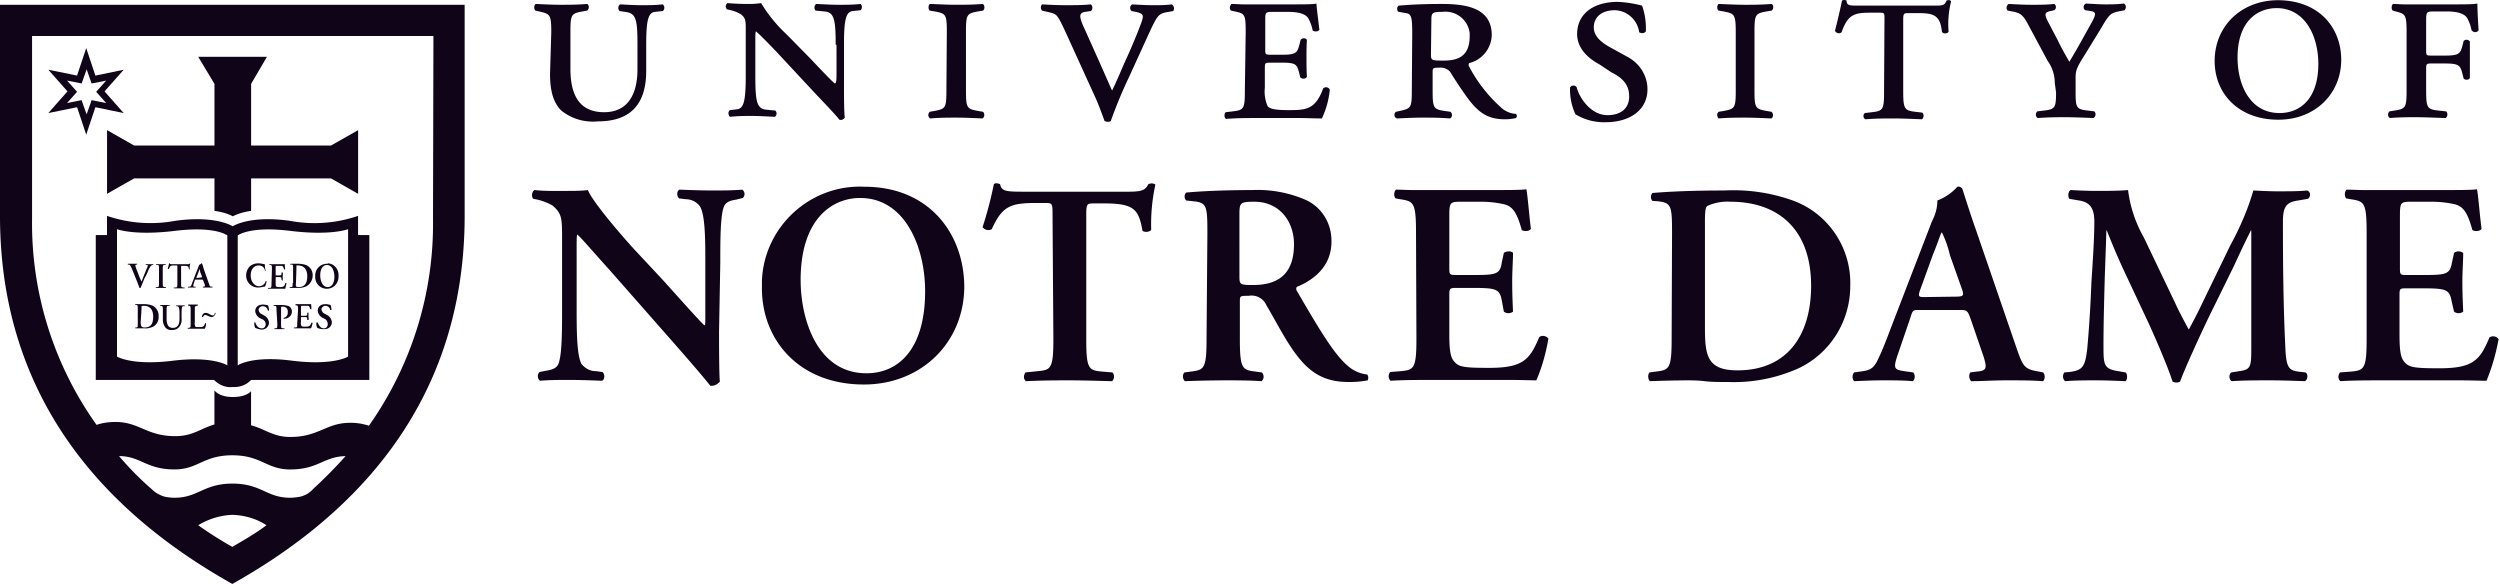
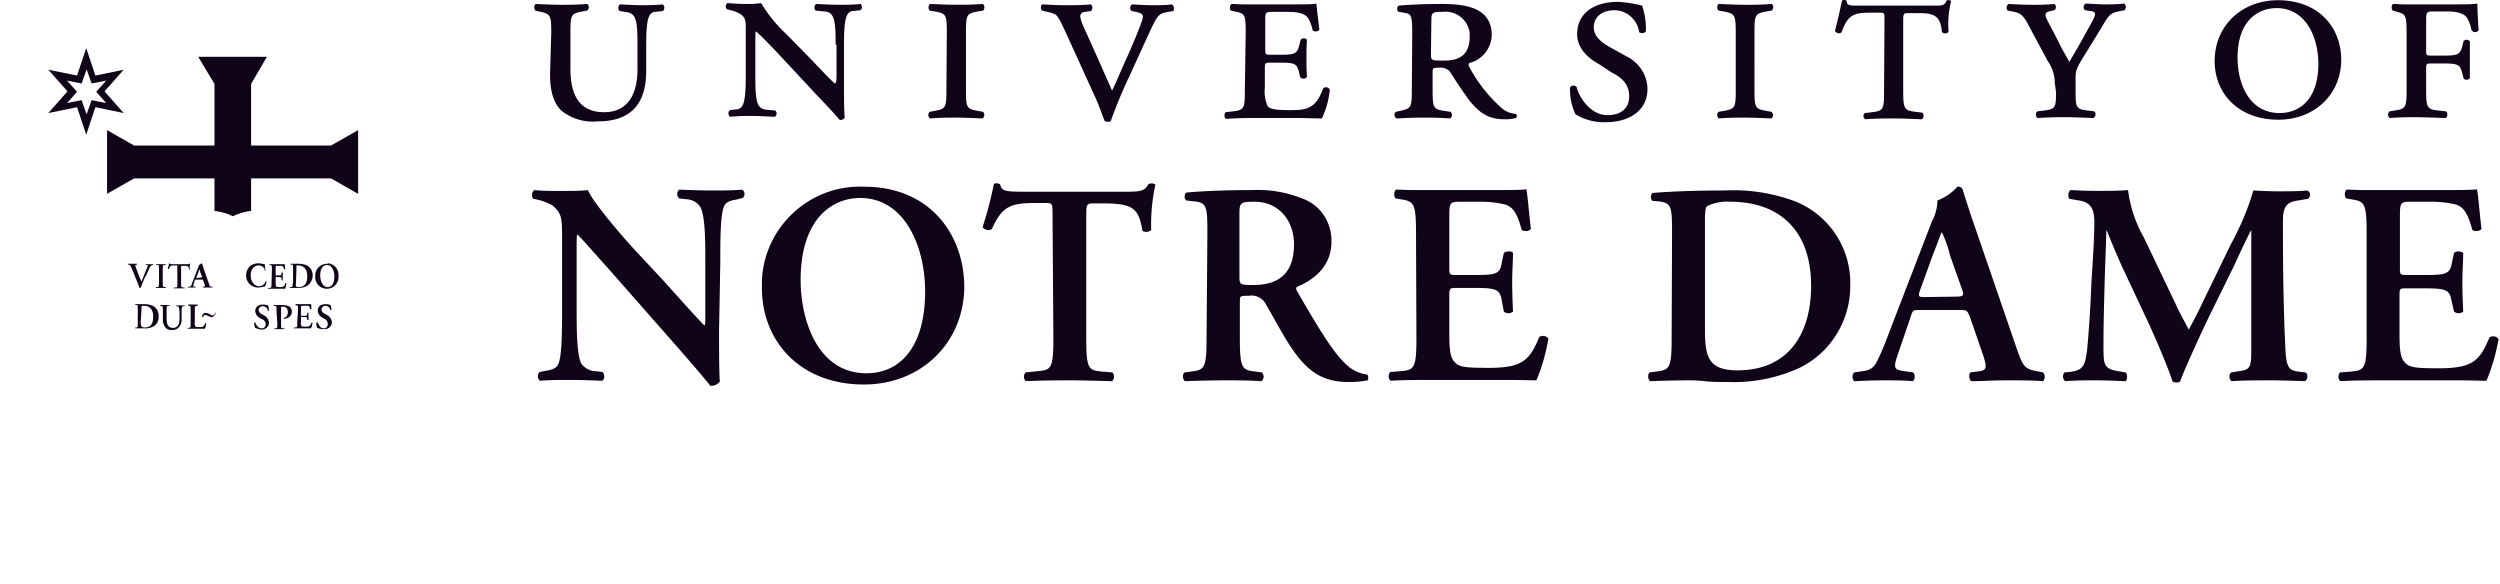
<svg xmlns="http://www.w3.org/2000/svg" width="137" height="32" fill="none">
  <path d="M4.223 4.141l-1.575-.32 1.05 1.187-1.05 1.187 1.575-.32.502 1.506.502-1.506 1.551.32-1.05-1.187 1.05-1.186-1.551.32-.502-1.507-.502 1.506zm.525-.342l.273.776.799-.16-.548.616.548.616-.799-.16-.273.776a21.644 21.644 0 0 1-.274-.776l-.799.16.548-.616-.548-.616.799.16.274-.776zM8.03 15.047c.092-.205.138-.342.206-.433.023-.046.068-.069.114-.091h.046v-.046h-.411v.046h.068c.046 0 .069.022.023.114-.114.274-.228.547-.32.798l-.113-.25-.137-.366a1.207 1.207 0 0 1-.091-.274s0-.022.045-.045h.046c.023-.023.023-.046 0-.046h-.502v.046h.046c.068 0 .09.045.16.182l.341.845c.023.068.069.182.092.25h.068c.023-.09.137-.342.206-.524l.114-.206zm.89.457c0 .205 0 .205.113.228h.046c.023.023.023.046 0 .046h-.525c-.023-.023-.023-.046 0-.046H8.6c.091 0 .114 0 .114-.228v-.753c0-.205 0-.228-.114-.228h-.046v-.046h.525v.046h-.046c-.09 0-.114 0-.114.228v.753zm.798-.867c0-.091 0-.091-.046-.091h-.114c-.182 0-.228 0-.296.182-.023.023-.046.023-.069 0 .023-.114.069-.228.069-.297h.045c0 .046.046.046.16.046h.799c.091 0 .114 0 .137-.046h.022c-.022.115-.045.206-.022.32-.023.023-.046.023-.046 0-.023-.16-.068-.183-.274-.183H9.97c-.046 0-.046 0-.046.091v.868c0 .205 0 .205.115.228h.068c.023.023.023.045 0 .045h-.57c-.023-.023-.023-.045 0-.045h.068c.091 0 .114 0 .114-.228v-.89zm1.322.684c.069 0 .069 0 .092.046l.09.228c.024.091 0 .091-.045.114h-.045c-.023.023-.023.046 0 .046h.501c.023-.023.023-.046 0-.046h-.022c-.115 0-.115-.023-.16-.16l-.297-.844a1.28 1.28 0 0 0-.091-.274h-.023a.464.464 0 0 1-.137.092c0 .045-.023.09-.045.136l-.274.708a3.389 3.389 0 0 0-.091.25c-.023.046-.046.092-.114.092h-.069c-.023.023-.023.046 0 .046h.41v-.046h-.068c-.068 0-.068 0-.045-.137l.068-.205c0-.046.023-.046.069-.046h.296zm-.228-.091c-.046 0-.068 0-.023-.091l.091-.228.046-.16a.423.423 0 0 1 .046.16l.091.228c0 .068 0 .068-.046.068l-.205.023zm-3.057 1.711v-.16c.046-.022.092-.022.137-.022.297 0 .502.182.502.593 0 .41-.137.593-.479.593-.182 0-.205-.114-.205-.297l.045-.707zm-.205.776c0 .205 0 .228-.091.228h-.046v.046h.502c.16.023.32-.023.48-.091a.588.588 0 0 0 .296-.571.6.6 0 0 0-.365-.593 1.33 1.33 0 0 0-.434-.069h-.479v.046h.046c.091 0 .091.046.091.228v.776zm1.375-.73c0-.206 0-.206-.115-.228h-.022c-.023-.023-.023-.046 0-.046h.502c.022.023.022.046 0 .046h-.046c-.091 0-.114 0-.114.228v.479c0 .274.068.502.342.502s.365-.206.365-.502v-.251c0-.137 0-.274-.045-.388-.023-.023-.046-.046-.092-.046h-.045v-.045h.456c.023.023.023.045 0 .045h-.046c-.022 0-.068 0-.09.046-.024.137-.024.251-.024.388v.228a.626.626 0 0 1-.137.48.454.454 0 0 1-.365.159.418.418 0 0 1-.388-.137.702.702 0 0 1-.136-.433v-.525zm1.751 0c0-.205 0-.205.114-.228h.046v-.069h-.525v.069h.023c.091 0 .114 0 .114.228v.753c0 .205 0 .205-.114.228h-.046v.046h.936a.632.632 0 0 0 .068-.297c-.023-.023-.046-.023-.046 0-.09.205-.114.205-.342.205-.205 0-.182 0-.205-.045-.023-.069-.046-.137-.023-.206v-.684z" fill="#100419" />
-   <path d="M19.622 12.88v-1.05a7.339 7.339 0 0 1-3.719.274c-2.236-.32-3.148.297-3.148.297s-.936-.616-3.172-.297a7.376 7.376 0 0 1-3.719-.274v1.05h-.616v7.94h6.48c.274.274.639.433 1.027.388.387.023.753-.114 1.004-.388h6.48v-7.94h-.617zm-7.164 7.141s-.799-.524-3.012-.25c-2.213.273-3.034-.229-3.034-.229V12.56s.935.365 3.171.092c2.236-.274 2.875.25 2.875.25v7.12zm6.617-.479s-.799.502-3.035.228c-2.236-.296-3.012.251-3.012.251v-7.118s.64-.525 2.875-.251c2.236.274 3.172-.092 3.172-.092v6.982z" fill="#100419" />
  <path d="M14.56 14.82c0 .022-.022.022-.045 0-.023-.16-.16-.274-.342-.274-.228 0-.434.182-.434.547 0 .365.228.593.457.593a.39.39 0 0 0 .365-.274c0-.022.023-.022.045 0a.742.742 0 0 1-.091.297h-.068c-.092.023-.183.046-.274.046a.649.649 0 0 1-.684-.662c0-.182.068-.365.205-.502a.716.716 0 0 1 .479-.16c.091 0 .205.023.296.046h.046c0 .046 0 .16.023.297m.363-.024c0-.204 0-.227-.114-.227h-.023v-.046h.845c0 .023 0 .182.022.274-.023.023-.045.023-.068 0-.023-.114-.069-.16-.114-.183h-.274c-.069 0-.069 0-.069.114v.365c0 .046 0 .046.046.046h.069c.16 0 .205 0 .205-.091v-.069h.068c.023 0 0 .114 0 .206v.205c0 .069-.045 0-.068 0v-.068c0-.092-.046-.092-.205-.092h-.069c-.045 0-.045 0-.045.046v.25c0 .115 0 .184.022.206.023.023.023.046.183.046.25 0 .274-.046.32-.205.022-.023.045-.023.068 0-.023.09-.046.205-.069.296h-.935c-.023-.023-.023-.046 0-.046h.068c.091 0 .114 0 .114-.228l.023-.798zm1.343-.022v-.16c0-.023 0-.023.068-.023.32 0 .525.183.525.594 0 .41-.16.593-.479.593-.205 0-.137-.114-.137-.297l.023-.707zm-.205.776c0 .205 0 .228-.115.228h-.045v.046h.48a.988.988 0 0 0 .433-.092.672.672 0 0 0 .342-.57.6.6 0 0 0-.365-.593 1.293 1.293 0 0 0-.41-.069h-.435c-.022.023-.022.046 0 .046h.046c.091 0 .091.023.091.228v.776h-.022zm1.875-.981c.296 0 .41.342.41.639 0 .387-.16.57-.365.57-.296 0-.41-.365-.41-.639 0-.41.182-.57.365-.57zm0-.069a.644.644 0 0 0-.64.662v.046a.634.634 0 0 0 .594.661h.046c.365 0 .638-.296.638-.662v-.045c.023-.342-.228-.662-.57-.685-.023.023-.046.023-.068.023zm-3.927 3.514a.459.459 0 0 1-.045-.297c.022-.023.045-.023.045 0 .046.114.137.32.342.32.114.023.206-.069.229-.183v-.023a.294.294 0 0 0-.206-.296l-.091-.046a.487.487 0 0 1-.274-.388c0-.205.137-.365.434-.365.091 0 .182.023.274.046.022.091.045.182.045.274-.023.022-.046.022-.068 0a.27.27 0 0 0-.274-.229.222.222 0 0 0-.228.183v.023c.023.114.091.205.182.228l.114.068a.49.49 0 0 1 .274.388.385.385 0 0 1-.388.388h-.068c-.091-.023-.206-.046-.297-.091zm1.165-.981c0-.183 0-.206-.091-.228h-.069v-.046h.434a1.3 1.3 0 0 1 .41.068c.114.069.16.183.16.297 0 .228-.205.388-.41.388h-.046v-.046c.16-.023.25-.182.228-.32a.253.253 0 0 0-.251-.296h-.023c-.091 0-.091 0-.091.091v.867c0 .206 0 .229.114.229h.068v.045h-.547v-.045h.046c.09 0 .114 0 .114-.229l-.046-.775zm1.136.73c0 .205 0 .228-.114.228h-.069v.046h.936c.046-.091.068-.183.091-.297-.023-.023-.045-.023-.068 0-.069.16-.091.206-.32.206-.16 0-.205 0-.228-.046-.023-.069-.045-.137-.023-.206v-.228c0-.045 0-.045.046-.045h.091c.16 0 .206 0 .206.09v.07h.068c.023 0 0-.137 0-.206v-.183c0-.045-.046 0-.068 0v.069c0 .091-.046.091-.206.091h-.091c-.046 0-.046 0-.046-.045v-.388c0-.114 0-.114.092-.114h.295c.069 0 .091.068.114.182h.069c0-.091 0-.25-.023-.274h-.844v.069h.023c.09 0 .114 0 .114.228l-.046.753zm1.101.251a.456.456 0 0 1-.046-.297h.068c.046.114.137.32.32.32.114.023.205-.069.228-.183v-.045c0-.137-.069-.251-.183-.297l-.09-.046a.487.487 0 0 1-.275-.388c0-.205.137-.365.434-.365.091 0 .182.023.274.046.023.091.045.182.045.274h-.068a.266.266 0 0 0-.251-.228.222.222 0 0 0-.228.182v.023c.023.114.091.205.182.228l.114.069c.16.068.251.228.274.387a.385.385 0 0 1-.388.388h-.045a.8.8 0 0 1-.365-.068z" fill="#100419" />
-   <path d="M12.732.262H0V11.83C0 22.873 7.005 28.783 12.732 32c5.727-3.217 12.731-9.127 12.731-20.17V.262H12.732zm0 29.707a21.227 21.227 0 0 1-1.871-1.186 3.9 3.9 0 0 1 1.87-.57c.662.022 1.324.205 1.871.57-.638.479-1.254.821-1.87 1.186zm4.426-3.171a1.33 1.33 0 0 1-.776.433c-.16.023-.32.046-.479.046-1.3 0-1.574-.776-3.171-.776-1.575 0-1.871.776-3.172.776-.16 0-.32-.023-.48-.046a1.636 1.636 0 0 1-.775-.433 16.59 16.59 0 0 1-1.78-1.803c1.187 0 1.484.73 3.035.73 1.3 0 1.574-.775 3.172-.775 1.597 0 1.87.776 3.171.776 1.552 0 1.825-.708 3.035-.73a26.556 26.556 0 0 1-1.78 1.802zm6.571-14.785a19.16 19.16 0 0 1-3.514 11.317 3.117 3.117 0 0 0-1.026-.16c-1.324 0-1.712.776-3.286.776-.935 0-1.369-.434-2.145-.64v-1.87s-.228.32-1.004.32c-.775 0-1.003-.366-1.003-.366v1.871c-.776.229-1.187.64-2.145.64-1.575 0-1.962-.777-3.286-.777-.342 0-.707.046-1.027.16A19.013 19.013 0 0 1 1.757 11.99V1.974h21.995l-.023 10.039z" fill="#100419" />
  <path d="M13.76 9.777h4.381l1.484.844v-3.49l-1.484.843h-4.38V4.597l.867-1.483h-3.765l.89 1.483v3.377H7.349L5.866 7.13v3.491l1.483-.844h4.404v1.78c.342.045.707.136 1.004.296.32-.16.661-.25 1.004-.296v-1.78zm-2.695 7.598h.069c0-.046.046-.114.114-.114a.32.32 0 0 1 .137.045c.16.069.182.069.228.069.046 0 .183-.069.205-.229h-.045c0 .092-.046.137-.114.137-.069 0-.046 0-.183-.068a.367.367 0 0 0-.205-.069c-.023 0-.183 0-.206.229zm28.339.775c0 .48 0 2.396.045 2.761-.137.16-.32.251-.524.228-.252-.319-.708-.867-1.826-2.144l-3.673-4.176c-1.027-1.14-1.529-1.734-1.78-1.962-.046 0-.046.183-.046 1.004v3.012c0 1.163 0 2.624.274 3.08.206.251.48.388.799.388l.342.046c.137.114.137.41-.023.479-.593-.023-1.186-.046-1.78-.046-.593 0-1.072 0-1.62.046a.325.325 0 0 1-.045-.457l.023-.022.342-.069c.297-.046.57-.114.684-.365.206-.48.206-1.871.206-3.08v-3.697c0-1.232 0-1.46-.525-1.916a3.236 3.236 0 0 0-.821-.32l-.228-.045c-.115-.091-.092-.41.068-.48.593.07 1.46.046 1.848.046.32 0 .707 0 1.073-.045.273.684 1.985 2.646 2.532 3.24l1.575 1.688c.661.73 2.121 2.373 2.281 2.487.046-.046.046-.137.046-.388v-3.057c0-1.164 0-2.624-.297-3.08a.962.962 0 0 0-.776-.388l-.365-.046c-.137-.114-.137-.41.023-.48.616.024 1.187.046 1.803.046.616 0 1.072 0 1.642-.045.137.114.16.296.046.433l-.023.023-.365.091c-.297.046-.547.115-.661.366-.206.479-.206 1.848-.206 3.08l-.068 3.765zm7.734-7.3c2.487 0 3.559 2.737 3.559 5.11 0 3.149-1.438 4.495-3.217 4.495-2.692 0-3.605-2.943-3.605-5.111 0-3.331 1.711-4.495 3.263-4.495zm.228-.617c-2.966-.137-5.499 2.19-5.613 5.157v.41c0 2.83 2.03 5.271 5.59 5.271 3.149 0 5.499-2.305 5.499-5.385-.023-2.852-1.894-5.453-5.476-5.453zm10.313 1.574c0-.661 0-.684-.41-.684h-.48c-1.437 0-1.87.183-2.441 1.437a.389.389 0 0 1-.502-.114 20.92 20.92 0 0 0 .616-2.35.178.178 0 0 1 .182-.045.33.33 0 0 1 .16.045c.091.388.297.41 1.369.41h5.567c.776 0 1.004-.045 1.187-.41a.43.43 0 0 1 .182-.045c.069 0 .16.022.206.068a10.202 10.202 0 0 0-.229 2.487.413.413 0 0 1-.479.046c-.205-1.232-.502-1.506-2.167-1.506h-.48c-.41 0-.433.023-.433.684v6.754c0 1.666.137 1.711.89 1.78l.547.045a.353.353 0 0 1-.022.48c-.913-.023-1.62-.046-2.305-.046-.684 0-1.415 0-2.418.045-.137-.114-.137-.319-.023-.479l.662-.068c.73-.069.867-.114.867-1.78l-.046-6.754zm10.242.023c0-.707 0-.775.822-.775 1.369 0 2.168 1.072 2.168 2.327 0 1.483-.708 2.236-2.237 2.236-.753 0-.753-.023-.753-.525V11.83zm-1.802 6.731c0 1.666-.137 1.711-.867 1.803l-.342.045c-.114.114-.114.32 0 .457l.023.022a65.875 65.875 0 0 1 2.121-.045c.708 0 1.415 0 2.077.045.137-.114.16-.319.023-.479l-.343-.045c-.73-.092-.867-.137-.867-1.803v-2.008c0-.342 0-.342.48-.342a.89.89 0 0 1 .98.525c.366.616.822 1.483 1.233 2.122.935 1.46 1.78 2.076 3.285 2.076a5.21 5.21 0 0 0 1.027-.091.322.322 0 0 0-.023-.32 1.918 1.918 0 0 1-1.072-.479c-.73-.616-1.529-1.94-2.761-4.061-.068-.091-.091-.228 0-.274.776-.32 1.871-1.027 1.871-2.464.023-.958-.502-1.871-1.392-2.282a6.604 6.604 0 0 0-2.966-.547c-1.278 0-2.624.045-3.605.137a.317.317 0 0 0 0 .433l.41.046c.73.068.754.274.754 1.78l-.046 5.75zm11.478-5.818c0-1.666-.137-1.711-.867-1.825l-.25-.046c-.115-.114-.092-.388.022-.48.297 0 .616.024.981.024h4.039c1.003 0 1.916 0 2.121-.046.069.274.16 1.506.251 2.168-.068.136-.365.16-.502.068-.25-.913-.479-1.3-.98-1.415a5.714 5.714 0 0 0-1.256-.136h-1.05c-.684 0-.684.022-.684.935v2.647c0 .41 0 .433.388.433h.753c1.37 0 1.643 0 1.734-.684l.114-.525c.137-.114.434-.114.502 0 0 .433-.045.981-.045 1.574 0 .594.023 1.141.045 1.643a.41.41 0 0 1-.502 0l-.114-.616c-.114-.662-.365-.684-1.734-.684h-.753c-.365 0-.388.022-.388.433v1.985c0 .799.023 1.37.274 1.62.228.274.48.342 1.78.342 1.985.023 2.35-.433 2.875-1.688a.365.365 0 0 1 .502.091c-.137.776-.343 1.552-.662 2.282-.342 0-.844-.023-1.506-.023h-4.13c-.684 0-1.642 0-2.35.046-.137-.114-.137-.343-.022-.48l.57-.045c.73-.069.867-.137.867-1.78l-.023-5.818zm15.833-.297c0-.73 0-1.072.138-1.163a2.62 2.62 0 0 1 1.255-.228c2.624 0 4.426 1.505 4.426 4.608 0 2.647-1.255 4.632-4.038 4.632-1.666 0-1.78-.821-1.78-2.35v-5.499zm-1.824 6.115c0 1.666-.137 1.711-.867 1.803l-.343.045c-.114.114-.091.388.023.48a65.022 65.022 0 0 1 1.985-.046c.297 0 .639 0 1.004.045.365.046.799.046 1.278.046a8.666 8.666 0 0 0 3.879-.753c1.734-.821 2.829-2.578 2.829-4.518.068-2.099-1.232-4.015-3.217-4.7a9.689 9.689 0 0 0-3.697-.524c-1.528 0-2.829.045-3.924.136a.317.317 0 0 0 0 .434l.32.023c.73.091.752.274.752 1.78l-.022 5.75zm13.901-2.281c-.365 0-.434 0-.251-.48l.661-1.825c.297-.73.411-1.118.48-1.232h.022a5.6 5.6 0 0 1 .434 1.232l.662 1.871c.136.365.068.41-.366.41l-1.642.023zm1.825.707c.434 0 .479 0 .639.433l.73 2.122c.205.662.16.776-.388.822l-.342.045a.412.412 0 0 0 .046.48c.547 0 1.232-.046 1.916-.046.821 0 1.415 0 2.031.046a.378.378 0 0 0 0-.48l-.228-.045c-.799-.137-.867-.251-1.233-1.3l-2.258-6.572c-.251-.707-.479-1.437-.708-2.145-.068-.091-.159-.137-.273-.114a2.782 2.782 0 0 1-1.096.753c0 .41-.114.799-.296 1.141l-2.145 5.567c-.319.844-.57 1.506-.776 1.917-.228.524-.41.661-.867.73l-.479.068a.378.378 0 0 0 0 .48c.548-.023 1.027-.046 1.552-.046.638 0 1.163 0 1.665.046.137-.115.137-.343.023-.48l-.479-.068c-.593-.091-.639-.137-.32-1.05l.639-1.87c.137-.434.137-.434.525-.434h2.122zm19.004 3.423c.16.068.137.387-.022.478-.685-.022-1.278-.045-1.917-.045-.73 0-1.415 0-2.099.045-.137-.068-.183-.365-.023-.479l.434-.068c.639-.091.661-.228.661-1.3v-6.412h-.022c-.434.867-.639 1.323-.936 1.962l-1.346 2.738c-.525 1.095-1.323 2.83-1.597 3.582a.437.437 0 0 1-.411 0c-.274-.844-.935-2.373-1.3-3.171l-1.415-3.012a40.544 40.544 0 0 1-.89-2.1h-.023c-.023.777-.068 1.986-.091 2.648-.023.935-.068 2.35-.068 3.627 0 1.027 0 1.278.684 1.415l.525.091c.114.091.114.388 0 .48-.593-.023-1.073-.046-1.643-.046-.502 0-1.072 0-1.666.045-.136-.114-.159-.319-.045-.479l.274-.023c.753-.09.867-.319.981-1.277a68.19 68.19 0 0 0 .228-3.628c.068-1.072.16-2.35.16-3.331 0-.73-.229-1.073-.845-1.164l-.524-.091c-.092-.114-.069-.41.068-.48.479.024.89.046 1.483.046.593 0 1.095 0 1.666-.045a7 7 0 0 0 .867 2.6l1.734 3.629c.114.273.525 1.05.73 1.414.251-.479.479-.89.821-1.62l1.461-3.012c.524-.958.958-1.962 1.254-2.989.434.023.936.046 1.301.046.662 0 1.209 0 1.643-.046a.244.244 0 0 1 .137.343c-.023.045-.046.091-.092.114l-.524.091c-.685.091-.845.365-.845 1.186 0 2.328.023 4.632.137 6.96.046 1.05.228 1.163.708 1.232l.387.045zm3.355-7.667c0-1.666-.137-1.711-.867-1.825l-.251-.046c-.114-.114-.092-.388.022-.48.297 0 .639.024.982.024h4.038c1.004 0 1.917 0 2.122-.046.068.274.16 1.506.251 2.168-.068.136-.365.16-.502.068-.251-.913-.479-1.3-.981-1.415a5.72 5.72 0 0 0-1.255-.136h-1.072c-.662 0-.662.022-.662.935v2.647c0 .41 0 .433.365.433h.753c1.369 0 1.62 0 1.734-.684l.114-.525c.137-.114.342-.114.502 0 0 .433-.046.981-.046 1.574 0 .594.023 1.141.046 1.643a.41.41 0 0 1-.502 0l-.137-.593c-.114-.662-.365-.685-1.734-.685h-.753c-.365 0-.365.023-.365.434v1.985c0 .798.023 1.369.274 1.62.228.274.479.342 1.78.342 1.985.023 2.35-.433 2.874-1.688a.365.365 0 0 1 .502.091 11.337 11.337 0 0 1-.661 2.282c-.342 0-.844-.023-1.506-.023h-4.153c-.684 0-1.643 0-2.35.045-.137-.114-.137-.319-.023-.479l.594-.045c.73-.069.867-.137.867-1.78v-5.841zM30.21 1.768c0-.98-.068-1.004-.662-1.14l-.205-.046c-.091-.069-.091-.32.023-.365.48.023.936.045 1.369.045.434 0 .89 0 1.437-.045.114.045.137.274 0 .365l-.25.045c-.617.115-.662.16-.662 1.141v2.008c0 1.415.479 2.373 1.848 2.373 1.278 0 1.825-.958 1.825-2.35V2.476c0-1.415-.068-1.757-.684-1.826l-.297-.045a.248.248 0 0 1 0-.343l.023-.022c.48.022.776.045 1.186.045.411 0 .73 0 1.164-.045.091.09.114.228.023.342l-.023.023-.434.045c-.365.046-.479.434-.479 1.826V3.89c0 1.803-.844 2.761-2.646 2.761a2.767 2.767 0 0 1-2.008-.593c-.434-.434-.616-1.073-.616-2.008l.068-2.282zm15.585.685c0-1.415-.091-1.78-.616-1.826l-.48-.045a.248.248 0 0 1 0-.342l.024-.023c.524.023.844.045 1.277.045.411 0 .73 0 1.164-.045a.248.248 0 0 1 0 .342l-.434.046c-.365.045-.479.433-.479 1.825v2.373c0 .274 0 1.414.046 1.643-.069.09-.183.16-.297.114-.16-.206-.433-.502-1.323-1.438l-2.145-2.304c-.547-.57-.912-.936-1.095-1.095-.045 0-.045.16-.045.593v1.87c0 1.415.09 1.78.615 1.826l.48.046a.22.22 0 0 1 0 .32c0 .022-.023.022-.046.022-.525-.023-.844-.046-1.255-.046-.41 0-.684 0-1.186.046-.092-.091-.114-.251-.023-.342L40 6.035l.388-.046c.365-.045.479-.433.479-1.825V1.631c0-.479 0-.661-.297-.867a2.095 2.095 0 0 0-.525-.205L39.84.513a.22.22 0 0 1 0-.32c0-.022.023-.022.046-.022.547.046.935.046 1.232.046.205 0 .41-.023.593-.046a7.978 7.978 0 0 0 1.415 1.734l1.346 1.37c.296.319 1.14 1.208 1.277 1.3.092-.023.092-.229.092-.57V2.452h-.046zm6.091-.685c0-.98-.046-1.026-.662-1.14L50.95.581c-.091-.069-.091-.32.023-.365.548.023.981.045 1.438.045.456 0 .89 0 1.437-.045.114.045.137.274.023.365l-.274.045c-.616.115-.662.16-.662 1.141V4.94c0 .98.046 1.026.662 1.14l.274.046a.248.248 0 0 1 0 .342l-.023.023c-.525-.023-1.004-.045-1.438-.045-.433 0-.89 0-1.437.045-.114-.068-.137-.228-.046-.342l.023-.023.251-.045c.616-.115.662-.16.662-1.141l.023-3.172zm6.522.023c-.434-.935-.48-1.004-.821-1.095l-.48-.114a.248.248 0 0 1 0-.342c.366.022.845.045 1.278.045.525 0 .936 0 1.392-.045.091.068.114.205.046.319-.023.023-.023.046-.046.046L59.48.65c-.365.046-.365.251-.045.936l.707 1.574c.365.821.593 1.346.799 1.803.296-.594.524-1.187.798-1.78s.708-1.643.845-2.054c.09-.296.068-.387-.343-.479l-.228-.045c-.091-.069-.114-.229-.023-.32l.046-.045c.41.022.776.045 1.163.045.343 0 .685 0 1.004-.045.114.045.16.205.114.319 0 .023-.022.023-.022.046l-.388.068c-.434.091-.502.205-.958 1.187l-1.073 2.35a26.005 26.005 0 0 0-1.004 2.418c-.045.046-.114.046-.182.046a.33.33 0 0 1-.16-.046c-.137-.365-.297-.821-.48-1.232l-1.642-3.605zm9.856-.023c0-.98-.046-1.026-.594-1.14l-.205-.046c-.114-.069-.069-.297.023-.365.205 0 .433.023.639.023h2.692c.616 0 1.186 0 1.323-.046 0 .16.092.844.16 1.437-.091.114-.25.114-.365.046a2.228 2.228 0 0 0-.251-.685C71.458.65 70.819.65 70.476.65h-.638c-.502 0-.502 0-.502.48v1.574c0 .25 0 .296.274.296h.661c.753 0 .822-.114.936-.547l.068-.274c.092-.091.228-.114.32-.023l.023.023c-.023.41-.023.662-.023 1.004 0 .32 0 .616.023 1.027-.069.114-.229.137-.343.045l-.023-.023-.068-.273c-.114-.434-.183-.525-.935-.525h-.662c-.274 0-.274.045-.274.32v1.049a1.99 1.99 0 0 0 .16 1.027c.137.136.388.205 1.186.205.913 0 1.438-.046 1.848-1.187a.23.23 0 0 1 .343.023c0 .023.023.023.023.046a4.764 4.764 0 0 1-.434 1.574c-.433 0-.844-.023-1.255-.023h-2.418c-.48 0-.89 0-1.575.046-.114-.046-.114-.297-.023-.365l.388-.046c.616-.068.662-.16.662-1.14l.046-3.195zm10.176-.73c0-.365.114-.388.616-.388a1.333 1.333 0 0 1 1.483 1.164v.16c0 .98-.48 1.346-1.415 1.346-.684 0-.707 0-.707-.365l.023-1.917zM77.368 4.94c0 .98-.046 1.004-.662 1.14l-.206.046c-.09.069-.114.183-.045.297a.325.325 0 0 0 .091.068c.502-.023.936-.045 1.415-.045s.912 0 1.506.045c.114-.068.136-.228.045-.342l-.023-.023-.319-.045c-.616-.092-.662-.16-.662-1.141V3.936c0-.206.023-.228.388-.228a.682.682 0 0 1 .57.228c.297.479.685 1.072 1.027 1.529.616.798 1.141 1.072 1.985 1.072.206 0 .411-.023.594-.069a.153.153 0 0 0 0-.228 1.29 1.29 0 0 1-.753-.296 7.975 7.975 0 0 1-1.803-2.282.17.17 0 0 1 0-.205 1.63 1.63 0 0 0 1.232-1.529c0-1.506-1.414-1.711-2.738-1.711-.776 0-1.574.023-2.35.091-.137.046-.114.342 0 .342l.388.069c.32.045.342.274.342 1.209l-.022 3.012zm10.314-1.392c-.685-.365-1.255-.913-1.255-1.688 0-1.027.798-1.757 2.236-1.757a6.4 6.4 0 0 1 1.323.205c.16.456.228.935.206 1.415-.092.114-.251.114-.365.045A1.392 1.392 0 0 0 88.502.56c-.844 0-1.163.48-1.163.935 0 .48.387.822.935 1.118l.867.48c.684.342 1.14 1.026 1.14 1.802 0 1.095-.912 1.803-2.304 1.803a3.01 3.01 0 0 1-1.642-.434 3.225 3.225 0 0 1-.297-1.46c.046-.114.183-.137.297-.091l.068.068c.114.502.73 1.529 1.689 1.529.73 0 1.186-.365 1.186-1.027 0-.48-.183-.935-.981-1.323l-.616-.411zm7.437-1.78c0-.98-.069-1.026-.662-1.14l-.273-.046c-.115-.069-.092-.32 0-.365.547.023 1.003.045 1.437.045.456 0 .89 0 1.46-.045.114.045.137.274 0 .365l-.274.045c-.616.115-.661.16-.661 1.141V4.94c0 .98.045 1.026.661 1.14l.274.046c.091.091.114.228.023.342l-.023.023c-.547-.023-1.004-.045-1.46-.045-.434 0-.89 0-1.438.045-.09-.091-.114-.25-.022-.342l.022-.023.274-.045c.616-.115.662-.16.662-1.141V1.768zm8.15-.707c0-.365 0-.365-.297-.365h-.479c-.867 0-1.232.091-1.574 1.072-.114.092-.251.069-.342-.045 0 0 0-.023-.023-.023a37.64 37.64 0 0 0 .388-1.666.247.247 0 0 1 .251 0c0 .297.205.274.775.274h3.97c.525 0 .616 0 .731-.274.091-.045.205-.045.25.046-.136.547-.182 1.095-.136 1.665-.069.092-.229.115-.32.046-.023 0-.023-.023-.045-.046-.092-.935-.48-1.026-1.324-1.026h-.479c-.274 0-.319 0-.319.365v3.901c0 .981.068 1.073.661 1.141l.388.046a.249.249 0 0 1 0 .342l-.023.023c-.593-.023-1.118-.046-1.551-.046-.434 0-.958 0-1.552.046-.114-.069-.137-.228-.045-.32l.022-.022.388-.046c.616-.068.662-.16.662-1.14l.023-3.948zm9.333 3.491c0-.434-.137-.867-.388-1.21l-1.027-1.916c-.296-.57-.433-.684-.798-.776l-.365-.068a.23.23 0 0 1 .023-.342l.022-.023c.48.023.799.045 1.301.045.434 0 .753 0 1.209-.045a.216.216 0 0 1 .046.296l-.046.046-.205.046c-.319.068-.365.16-.137.593l.525 1.004c.205.433.433.821.639 1.186.228-.388.433-.73.684-1.186l.571-1.027c.205-.388.228-.525-.092-.57l-.296-.046c-.092-.068-.114-.183-.046-.297.023-.022.046-.045.091-.068.434.023.753.046 1.073.046.319 0 .616 0 1.004-.046.114.068.137.205.068.32 0 .022-.023.022-.023.045l-.342.068c-.434.092-.525.183-.935.89l-.867 1.415c-.525.821-.548.958-.548 1.369v.753c0 .844.046.935.662 1.004l.365.045a.23.23 0 0 1-.023.343l-.023.022c-.616-.022-1.095-.045-1.529-.045-.433 0-.89 0-1.528.045-.114-.068-.137-.228-.046-.342l.023-.023.365-.045c.616-.069.662-.16.662-1.004l-.069-.502zM124.763.445c1.551 0 2.282 1.529 2.282 3.057 0 1.94-1.027 2.693-2.122 2.693-1.643 0-2.305-1.575-2.305-3.035 0-2.03 1.118-2.715 2.145-2.715zm.091-.434c-2.053 0-3.491 1.438-3.491 3.332 0 1.78 1.301 3.217 3.491 3.217 2.008 0 3.445-1.415 3.445-3.286 0-1.711-1.163-3.24-3.445-3.263zm7.027 1.757c0-.98-.069-1.004-.593-1.14l-.16-.046c-.091-.069-.091-.32.023-.365.182 0 .388.023.616.023h2.624c.638 0 1.163 0 1.369-.046 0 .16.022.844.068 1.46-.068.114-.205.137-.319.069l-.069-.069a2.215 2.215 0 0 0-.251-.684c-.251-.343-.867-.343-1.209-.343h-.548c-.433 0-.479 0-.479.48v1.642c0 .274 0 .297.274.297h.776c.753 0 .821-.114.935-.525l.069-.274a.22.22 0 0 1 .319 0l.023.023v2.008c-.069.114-.228.114-.32.046l-.022-.023-.069-.274c-.114-.433-.182-.548-.935-.548h-.776c-.274 0-.274.046-.274.32v1.118c0 .981.046 1.072.662 1.14l.433.046a.247.247 0 0 1 0 .343l-.022.022c-.708-.022-1.187-.045-1.62-.045-.434 0-.89 0-1.438.045-.114-.068-.137-.228-.045-.342l.022-.023.274-.045c.616-.092.662-.16.662-1.141V1.768z" fill="#100419" />
</svg>